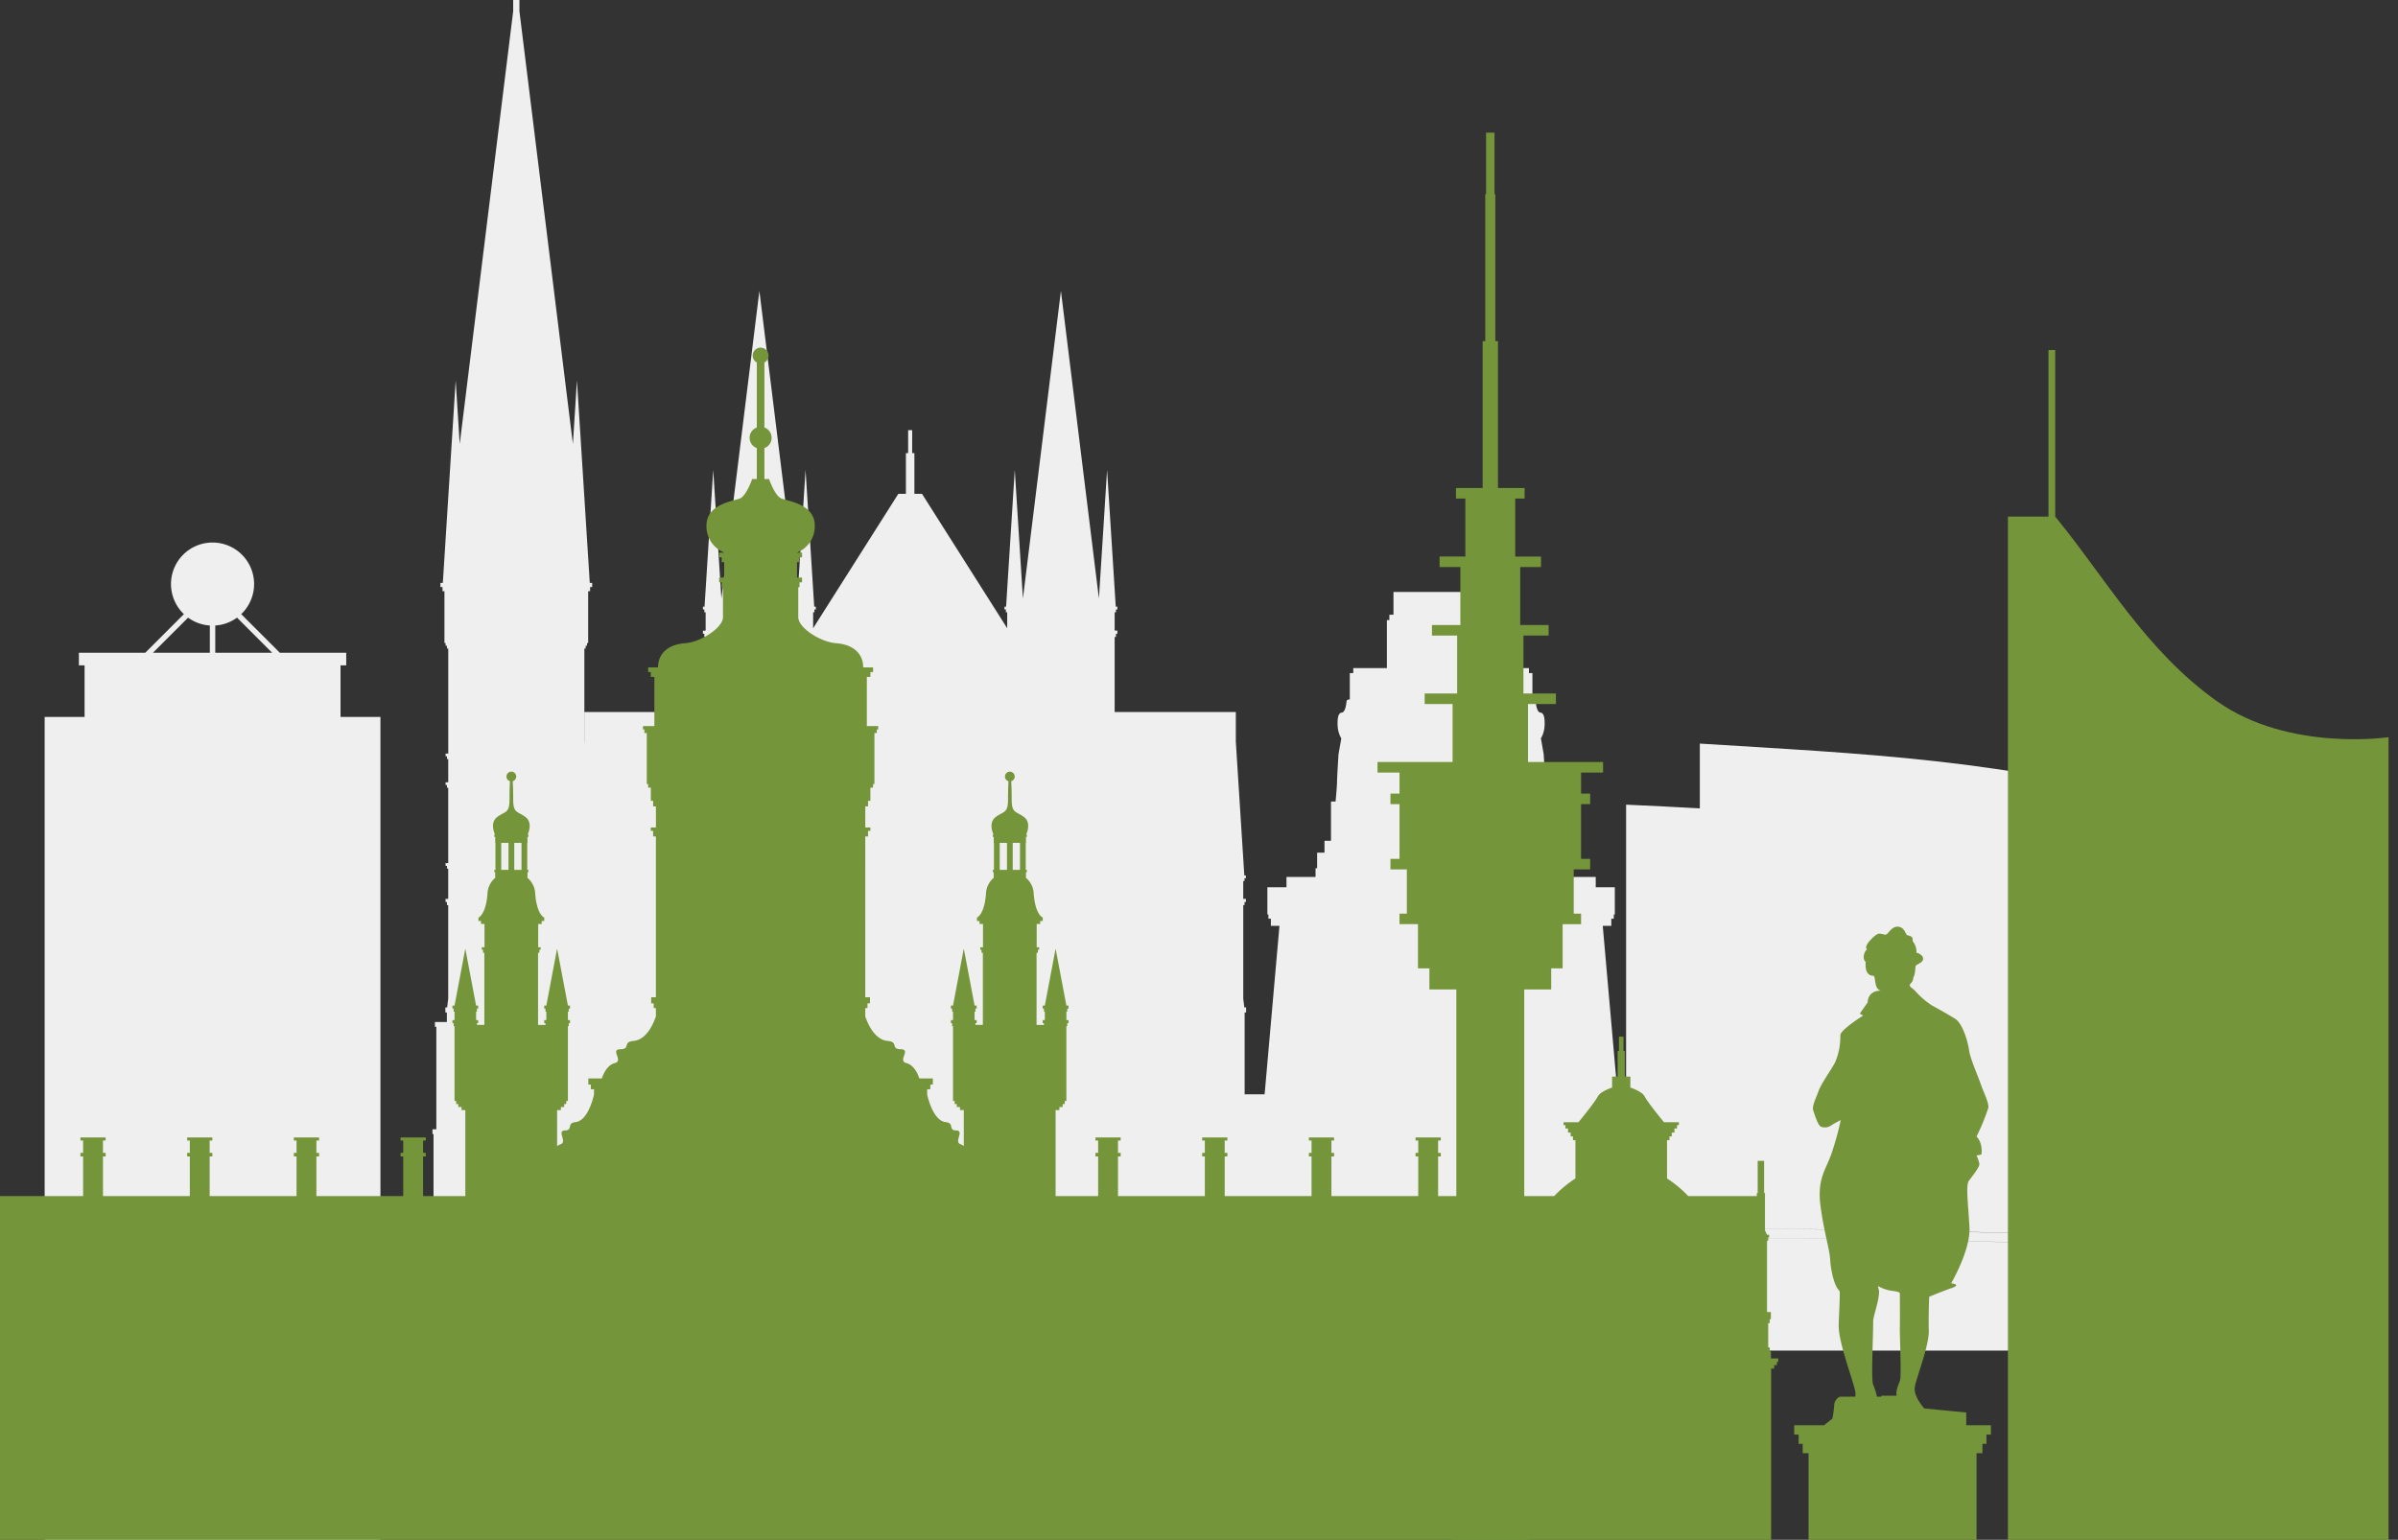
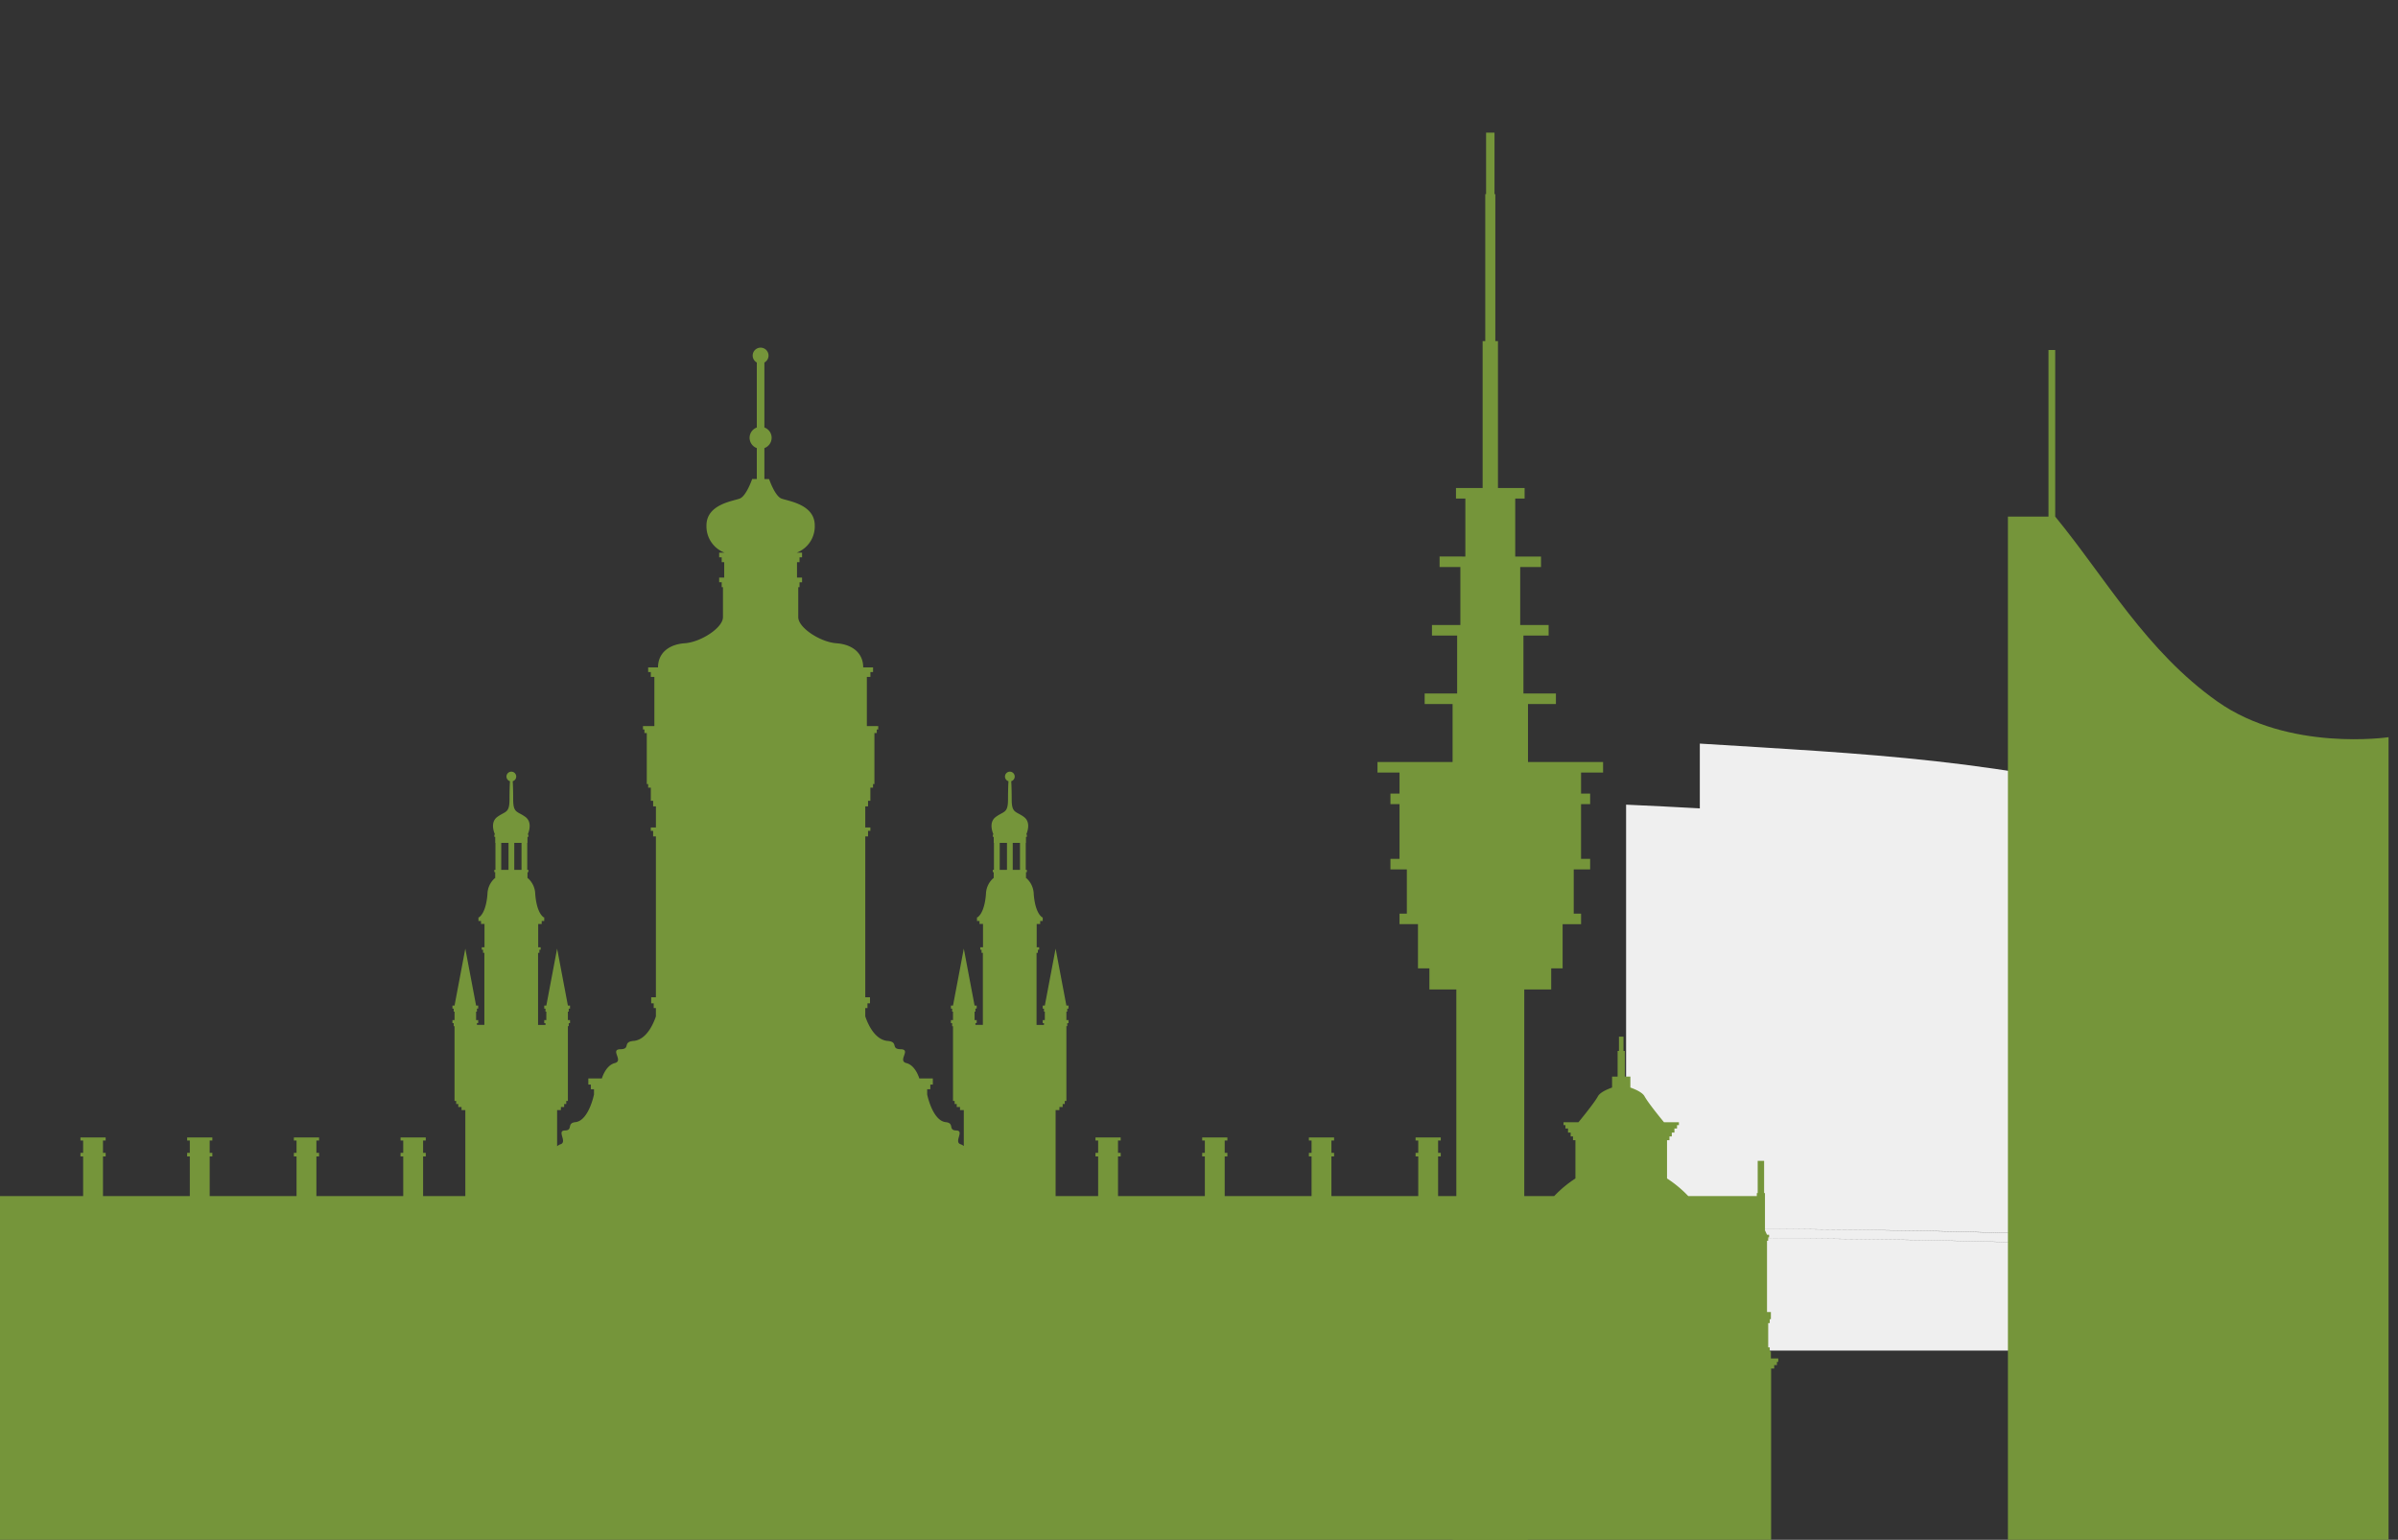
<svg xmlns="http://www.w3.org/2000/svg" width="808" height="519" viewBox="0 0 808 519">
  <rect x="0" y="0" width="808" height="519" fill="#333333" stroke="none" />
  <defs>
    <clipPath id="clip-path">
      <rect id="Rechteck_2084" data-name="Rechteck 2084" width="808" height="519" transform="translate(5 3182)" fill="#9a9898" />
    </clipPath>
  </defs>
  <g id="hero_illu_leipzig" transform="translate(-5 -3182)" clip-path="url(#clip-path)">
    <g id="Gruppe_2347" data-name="Gruppe 2347" transform="translate(4)">
-       <path id="Pfad_4695" data-name="Pfad 4695" d="M910.505,219.017h-8.543V201.625h1.919v-4.243H881.509L868.495,184.37a14,14,0,1,0-19.312,0L836.17,197.383H813.8v4.243h1.919v17.392H802.266V571.373H915.412V219.017Zm-31.591-21.635H859.755V188.2a13.9,13.9,0,0,0,7.325-2.654ZM850.6,185.549a13.905,13.905,0,0,0,7.324,2.654v9.18H838.764Z" transform="translate(-786.221 3204.626)" fill="#efefef" />
-       <path id="Pfad_4687" data-name="Pfad 4687" d="M2001.725,557.348v-2.31h-.555v-18.55h-.371V514.715h.371v-1.688h-.371V483.1h.371v-1.688h-1.36V445.359h.494v-1.688h-.6l-.364-2.979V409.177h.432v-1.052h.465v-1.05h-.9v-6.032h.432v-.927h.465v-.929h-.533l-2.862-45.085v-10h-40.828V318.8h.441v-1.076h.476v-1.073h-.917v-6.166h.441v-.948h.476v-.948h-.548l-2.922-46.1-2.75,43.349-12.8-103.7-12.807,103.7-2.749-43.349-2.924,46.1h-.544v.948h.474v.948h.44v5.365l-28.708-45.3h-2.556V256.84h-.752v-7.746h-1.357v7.746h-.753v13.718h-2.555l-28.706,45.3v-5.365h.44v-.948h.475v-.948h-.548l-2.919-46.1-2.75,43.349-12.805-103.7-12.806,103.7-2.748-43.35-2.925,46.1h-.546v.948h.474v.948h.442v6.166h-.916v1.073h.474V318.8h.442v25.3h-40.83v10l-.037.591V322.71h.434v-.929h.462v-.927h.388V303.382h.653v-1.405h.7v-1.4h-.809l-4.327-68.253-1.361,21.463-18.016-145.9V83.668h-.516V72.887h-1.075v10.78h-.518V107.9l-18.015,145.878-1.36-21.455-4.328,68.253h-.809v1.4h.7v1.405h.653v17.472h.387v.927h.465v.929h.432V358.1h-.9v.929h.465v.927h.432v7.82h-.9v.927h.465v.929h.432v25.388h-.9v.929h.465v.929h.432v10.2h-.9v1.05h.465v1.052h.432v31.532l-.361,2.962h-.6v1.688H1731v3.219h-4.024v1.616h.473v34.524h-1.3v1.616h.354V514.99h-.354v1.617h.354v20.851h-.354v17.764h-.534v2.212h-.595v1.9h277.329v-1.982Z" transform="translate(-1579.43 3077.891)" fill="#efefef" />
      <path id="Pfad_4688" data-name="Pfad 4688" d="M2394.146,565.219c-2.416-.2-4.832-.381-7.247-.566V421.263c-51.292-16.083-105.161-18.15-157.825-21.456V421.64q-12.418-.692-24.841-1.251V559.716c3.8.038,7.6.093,11.4.14v3.15c58.442.653,116.991.4,175.325,4.761-57.934-4.221-116.065-4.09-174.1-4.747v3.157c57.451.6,114.983.489,172.354,4.273h0c-57-3.687-114.154-3.649-171.23-4.262V604.4H2391.8V570.617c.375.025.748.047,1.123.072v-2.78c.408.031.817.057,1.225.089Z" transform="translate(-1655.324 3032.823)" fill="#efefef" />
-       <path id="Pfad_4690" data-name="Pfad 4690" d="M2210.637,596.072V584.72H2207.7V582h-1.14V570.649h-2.578v-2.717h-2.937V556.58h-9.214v-2.718h-2.576V542.51h-3.9v-2.718h-3.019V528.44h-17.362l-5-56.78h2.887v-2.417h.832v-1.427h.345v-9.17h-6.43v-3.48h-9.8V452.23h-.521v-5.256h-2.491v-4h-2.187V429.746h-1.542s-.5-5.2-.5-6.715-.5-9.273-.5-9.273l-.931-5.276a9.427,9.427,0,0,0,1.242-4.477c.123-2.8-.373-4.158-1.428-4.238s-1.457-2.477-1.549-3.517c-.076-.835-.4-.895-1.13-.887v-8.906h-1.164v-1.679h-11.331V368.587h-.84v-1.8h-1.379v-7.676h-32.1v7.676h-1.379v1.8h-.84v16.189h-11.331v1.679h-1.164v8.906c-.732-.008-1.056.052-1.131.887-.092,1.04-.5,3.437-1.551,3.517s-1.55,1.439-1.426,4.238a9.415,9.415,0,0,0,1.241,4.477l-.93,5.276s-.5,7.754-.5,9.273-.5,6.715-.5,6.715h-1.542v13.231h-2.189v4h-2.487v5.256h-.524v2.937h-9.8v3.48h-6.432v9.17h.345v1.427h.833v2.417h2.888l-5,56.78h-17.362v11.352h-3.019v2.718h-3.9v11.352h-2.575v2.718h-9.214v11.353h-2.938v2.717h-2.578V582h-1.14v2.718h-2.938v11.352h-1.2v2.717h212.656v-2.717Z" transform="translate(-1618.93 3022.407)" fill="#efefef" />
      <path id="Pfad_4691" data-name="Pfad 4691" d="M1372.747,558.429v-2.442h-1.607v-2.442h-1.821v-2.439h-2.431V514.481h1.035v-1.154h.921v-1.09h.451v-1.152h-2.406V428.132h1.035v-1.152h.921V425.89h.451v-1.153h-2.483v-2.4h-.391v-1.319h-.511v-8.2h-2.467v0h2.978v-1.317h.391v-2.4h-1.305V385.08h.386v-1.135h.317v-.895h-.7l-.693-1.475V369h-.292v-10.87h-2.162V369h-.292v1.012h-23.1a39.651,39.651,0,0,0-7.154-5.94V351.183h.818V349.91h.788v-1.3h.886v-1.366h.873V346.09h.636v-.968h-5.025s-5.276-6.369-6.548-8.733c-.681-1.266-2.88-2.284-4.781-2.961v-3.693H1317.6v-8.641h-.456v-4.821h-1.524v4.821h-.456v8.641h-1.864v3.694c-1.9.678-4.1,1.7-4.78,2.961-1.273,2.364-6.549,8.733-6.549,8.733h-5.025v.968h.636v1.153h.873v1.366h.886v1.3h.79v1.273h.818v12.886a39.658,39.658,0,0,0-7.153,5.94h-39.114V356.652h.9v-1.213h-.9v-4.153h.9v-1.032h-8.491v1.032h.9v4.153h-.9v1.213h.9v13.357h-29.26V356.652h.9v-1.213h-.9v-4.153h.9v-1.032h-8.491v1.032h.9v4.153h-.9v1.213h.9v13.357h-29.263V356.652h.9v-1.213h-.9v-4.153h.9v-1.032h-8.492v1.032h.9v4.153h-.9v1.213h.9v13.357h-29.26V356.652h.9v-1.213h-.9v-4.153h.9v-1.032h-8.492v1.032h.9v4.153h-.9v1.213h.9v13.357H1125.8V341.032h1.276V340h1.1v-1.026h.708v-1.029h.549v-25.2h.286v-1.03h.425v-1.027h-.711v-2.836h.286v-1.029h.425V305.8h-.711l-3.633-19.194-3.635,19.194h-.709v1.028h.423v1.029h.286v2.836h-.709v1.027h.423v.6h-2.5V288.03h.443v-1.047h.433v-.84h-.829V278.3h1.175v-1h.858V276.07h-.167c-1.679-1.167-2.628-4.382-2.868-7.96a7.367,7.367,0,0,0-2.488-5.259h-.116v-2.016h.3v-.773h-.383v-9.1h.081v-2.017h.3v-.773h-.243s1.964-3.956-.764-5.957-4.111-1.183-4.111-5.913c0-2.988-.087-5.027-.151-6.127a1.639,1.639,0,1,0-.934,0c-.064,1.1-.151,3.139-.151,6.126,0,4.73-1.382,3.912-4.112,5.913s-.762,5.957-.762,5.957h-.245v.773h.3v2.017h.08v9.1h-.385v.773h.3v2.016h-.12a7.369,7.369,0,0,0-2.487,5.259c-.24,3.578-1.189,6.793-2.867,7.96h-.166v1.225h.858v1h1.175v7.845h-.92v.84h.432v1.047h.443v24.286h-2.506v-.6h.427v-1.027h-.711v-2.836h.284v-1.029h.427V305.8h-.711l-3.633-19.194-3.636,19.194h-.708v1.028h.423v1.029h.284v2.836h-.708v1.027h.423v1.03h.284v25.2h.549v1.029h.712V340h1.1v1.031h1.275v12.122a3.064,3.064,0,0,0-1.028-.589c-2.486-.787,1.4-4.609-1.516-4.669s-.363-2.548-3.7-2.822c-4.367-.7-6.091-9.305-6.091-9.305v-1.76h1.061v-1.575h.847v-2.061h-4.558s-1.23-4.4-4.351-5.185,1.751-4.61-1.9-4.67-.457-2.547-4.641-2.822c-4.293-.548-6.545-5.942-7.32-8.253v-2.811h.74v-1.578h.849v-2.06h-1.591V248.781h.935v-1.87h.788v-1.135h-1.723v-7.114h.935v-1.87h.788v-4.445h.89v-1.205h.473v-17.2h.789v-1.205h.49V211.6H1062.2v-16.57h1.2V193.39h.89v-1.576h-3.32c0-4.823-3.634-7.754-9.023-8.133s-12.86-5.2-12.86-8.794V164.769h.428V163.13h.849v-1.576h-1.7v-5.2h.853v-1.638h.849v-1.577h-1.786a9.482,9.482,0,0,0,6.064-9.173c0-7.186-9.078-8.2-11.266-9.077s-4.128-6.557-4.128-6.557h-1.572V117.9a3.691,3.691,0,0,0,0-6.942v-21.9a2.669,2.669,0,1,0-2.554,0v21.9a3.692,3.692,0,0,0,0,6.942v10.43h-1.57s-1.941,5.675-4.128,6.557-11.265,1.892-11.265,9.077a9.481,9.481,0,0,0,6.062,9.173h-1.786v1.577h.852v1.638h.849v5.2h-1.7v1.576h.852v1.639h.428v10.118c0,3.593-7.471,8.415-12.861,8.794s-9.023,3.31-9.023,8.133h-3.318v1.576h.887v1.639h1.2V211.6h-3.841v1.135h.489v1.205h.791v17.2h.472v1.205h.89v4.445h.788v1.87h.934v7.114H989.4v1.135h.788v1.87h.933v54.213h-1.588v2.06h.849v1.578h.739v2.809c-.775,2.311-3.027,7.707-7.321,8.255-4.182.275-.988,2.761-4.639,2.822s1.218,3.881-1.9,4.67-4.348,5.185-4.348,5.185h-4.56v2.061h.847v1.575h1.063v1.76s-1.727,8.608-6.094,9.305c-3.332.274-.787,2.761-3.7,2.822s.97,3.882-1.517,4.669a3.123,3.123,0,0,0-1.12.667v-12.2h1.276V340h1.1v-1.026h.709v-1.029h.55v-25.2h.284v-1.03h.428v-1.027h-.712v-2.836h.284v-1.029h.428V305.8h-.712l-3.634-19.194L954.2,305.8h-.708v1.028h.422v1.029h.285v2.836h-.708v1.027h.422v.6h-2.5V288.03h.443v-1.047h.432v-.84h-.829V278.3h1.177v-1h.858V276.07h-.168c-1.679-1.167-2.626-4.382-2.869-7.96a7.358,7.358,0,0,0-2.486-5.259h-.117v-2.016h.3v-.773h-.385v-9.1h.081v-2.017h.3v-.773h-.245s1.964-3.956-.766-5.957-4.11-1.183-4.11-5.913c0-2.988-.086-5.026-.15-6.126a1.641,1.641,0,1,0-.934,0c-.064,1.1-.151,3.139-.151,6.126,0,4.73-1.382,3.912-4.112,5.913s-.763,5.957-.763,5.957h-.244v.773h.3v2.017h.081v9.1h-.385v.773h.3v2.016h-.118a7.361,7.361,0,0,0-2.487,5.259c-.242,3.578-1.19,6.793-2.868,7.96h-.166v1.225h.857v1h1.177v7.845h-.921v.84h.433v1.047h.443v24.286h-2.506v-.6h.428v-1.027h-.711v-2.836h.284v-1.029h.428V305.8h-.711l-3.635-19.194L923.274,305.8h-.708v1.028h.422v1.029h.285v2.836h-.708v1.027h.422v1.03h.285v25.2h.549v1.029h.711V340h1.1v1.031h1.274v28.977H912.676V356.652h.9v-1.213h-.9v-4.153h.9v-1.032h-8.491v1.032h.9v4.153h-.9v1.213h.9v13.357h-29.26V356.652h.9v-1.213h-.9v-4.153h.9v-1.032h-8.493v1.032h.9v4.153h-.9v1.213h.9v13.357H840.766V356.652h.9v-1.213h-.9v-4.153h.9v-1.032h-8.491v1.032h.9v4.153h-.9v1.213h.9v13.357H804.814V356.652h.9v-1.213h-.9v-4.153h.9v-1.032h-8.492v1.032h.9v4.153h-.9v1.213h.9v13.357H759.008a39.682,39.682,0,0,0-7.154-5.94V351.183h.818V349.91h.789v-1.3h.887v-1.366h.872V346.09h.637v-.968H750.83s-5.275-6.369-6.547-8.733c-.681-1.266-2.88-2.284-4.781-2.961v-3.693h-1.864v-8.641h-.454v-4.821H735.66v4.821H735.2v8.641h-1.862v3.694c-1.9.677-4.1,1.7-4.781,2.961-1.274,2.364-6.549,8.733-6.549,8.733h-5.025v.968h.639v1.153h.872v1.366h.886v1.3h.788v1.273h.818v12.886a39.658,39.658,0,0,0-7.153,5.94H690.731V369h-.291v-10.87h-2.161V369h-.292v12.577l-.693,1.475h-.705v.895h.32v1.135h.385v24.028h-1.306v2.4h.391v1.317h2.978v0h-2.467v8.2h-.511v1.319h-.391v2.4h-2.482v1.153h.45v1.091h.92v1.152h1.037v82.953h-2.407v1.152h.45v1.09h.92v1.154h1.037v36.625h-2.434v2.439h-1.819v2.442H680.05v2.442h-1.861v2.441h696.419v-2.441ZM1113.8,260.062h-2.448v-9.1h2.448Zm-6.831-9.1h2.447v9.1h-2.447Zm-161.133,9.1h-2.446v-9.1h2.446Zm-6.827-9.1h2.445v9.1H939Zm155.866,163.646h-33.194v0h33.194Zm-103.751,0H957.833v0H991.12Z" transform="translate(-769.115 3215.13)" fill="#75953a" />
-       <path id="Pfad_4692" data-name="Pfad 4692" d="M1552.047,560.021v-3.136h-1.5v-3.139h-1.366v-3.136H1547.2V487.869h1.979v-3.137h1.366V481.6h1.5v-3.139h-8.319v-4.3l-14.118-1.363s-3.751-4.024-3.207-7.23,4.844-13.98,4.707-18.957.136-11.458.136-11.458,4.022-1.705,7.569-2.935-.166-1.6-.166-1.6,6.577-11.221,6.169-18.858-1.3-14.184-.205-15.687,3.682-4.636,3.545-5.727a12.068,12.068,0,0,0-.954-2.8l1.636-.341s.682-3.614-1.636-6.07a73.654,73.654,0,0,0,3.957-9.615c.339-1.636-1.639-5.387-2.593-8.183s-3.476-8.389-3.886-11.322-2.183-9-4.707-10.57-6.411-3.751-7.843-4.5a29.668,29.668,0,0,1-5.591-4.842c-.887-1.091-2.524-1.5-1.5-2.591s.543-1.162,1.087-2.456.341-2.93.614-3.476,2.594-1.025,2.455-2.456-2.251-1.979-2.251-1.979a5.316,5.316,0,0,0-.817-3.205c-.955-1.159,0-1.57-.951-2.183s-1.258-.068-1.755-1.022-1.108-2.32-2.884-2.32-2.72,1.786-3.538,2.467-2.054-.628-3.35.125-4.7,4.092-3.342,4.98c-1.295,1.294-1.5,3.409-.474,4.3-.071,1.5-.208,4.7,2.794,4.7.682,1.5.136,4.5,2.387,4.979-4.638,0-4.5,3.956-4.5,3.956l-2.66,3.821,1.16.613s-7.843,4.908-7.707,6.683a21.994,21.994,0,0,1-1.774,9.137c-1.361,2.591-4.569,6.955-5.524,9.547s-2.318,5.252-1.84,6.617,1.5,4.844,2.522,5.455a3.658,3.658,0,0,0,3.547-.41c.887-.612,3.205-1.773,3.205-1.773a98.316,98.316,0,0,1-3.272,11.73c-1.91,5.184-4.708,8.322-3.546,17.188s3.067,14.524,3.273,18.208,1.364,8.32,2.659,9.889a9.221,9.221,0,0,1,.544.75c.085,2.633-.229,7.122-.342,11.283-.163,5.925,4.95,18.747,5.6,22.561a5.167,5.167,0,0,1-.024,1.607H1501.2a3.215,3.215,0,0,0-1.936,2.6,40.185,40.185,0,0,1-.615,4.775l-2.837,2.255h-10.052V481.6h1.5v3.136h1.363v3.137h1.979v62.742h-1.979v3.136h-1.363v3.139h-1.5v3.136h-1.705v32.054h69.7V560.021ZM1512.328,464.7c-.683-1.947.117-18.342.036-21.1-.053-1.848,1.967-6.7,1.986-10.228-.183-.953-.356-1.841-.356-1.841a13.731,13.731,0,0,0,4.294,1.567c1.91.206,3.072.478,3.072.888s.067,9.409,0,11.729.6,16.094.03,17.732-1.465,3.273-1.122,5.049h-5.155v.327h-1.46a23.8,23.8,0,0,0-1.324-4.124" transform="translate(-880.211 3183.925)" fill="#75953a" />
      <path id="Pfad_4693" data-name="Pfad 4693" d="M1359.766,0V20.722h-.277V70.246h-.888v49.525h-8.978v3.551h3.157v19.534H1344.1v3.553h7v19.534h-9.571V169.5h8.486V189.03h-10.944v3.551h9.407v19.535h-25.3v3.551h7.421v7.1h-3.058v3.552h3.058v18.449h-3.058v3.551h5.525v14.9H1330.6v3.553h6.215v14.9h3.849v7.1h9.076V410.322h-2.219v7.1h1.036V549.283h25.255V417.425h1.036v-7.1h-2.219V288.773h9.076v-7.1h3.849v-14.9h6.215v-3.553H1389.3v-14.9h5.525v-3.551h-3.058V226.324h3.058v-3.552h-3.058v-7.1h7.421v-3.551h-25.3V192.581h9.407V189.03h-10.945V169.5h8.486v-3.552h-9.571V146.409h7.006v-3.553h-8.682V123.322h3.157v-3.551h-8.979V70.246h-.888V20.722h-.277V0Z" transform="translate(-858.033 3226.718)" fill="#75953a" />
      <path id="Pfad_4694" data-name="Pfad 4694" d="M1640.14,203.439c-24.084-17.03-37.711-41.708-54.644-62.327V84.954h-2.266v56.158h-13.667v349.9h0v69.979h128.25V215.467s-33.586,5-57.673-12.028" transform="translate(-892 3215.006)" fill="#75953a" />
    </g>
  </g>
</svg>